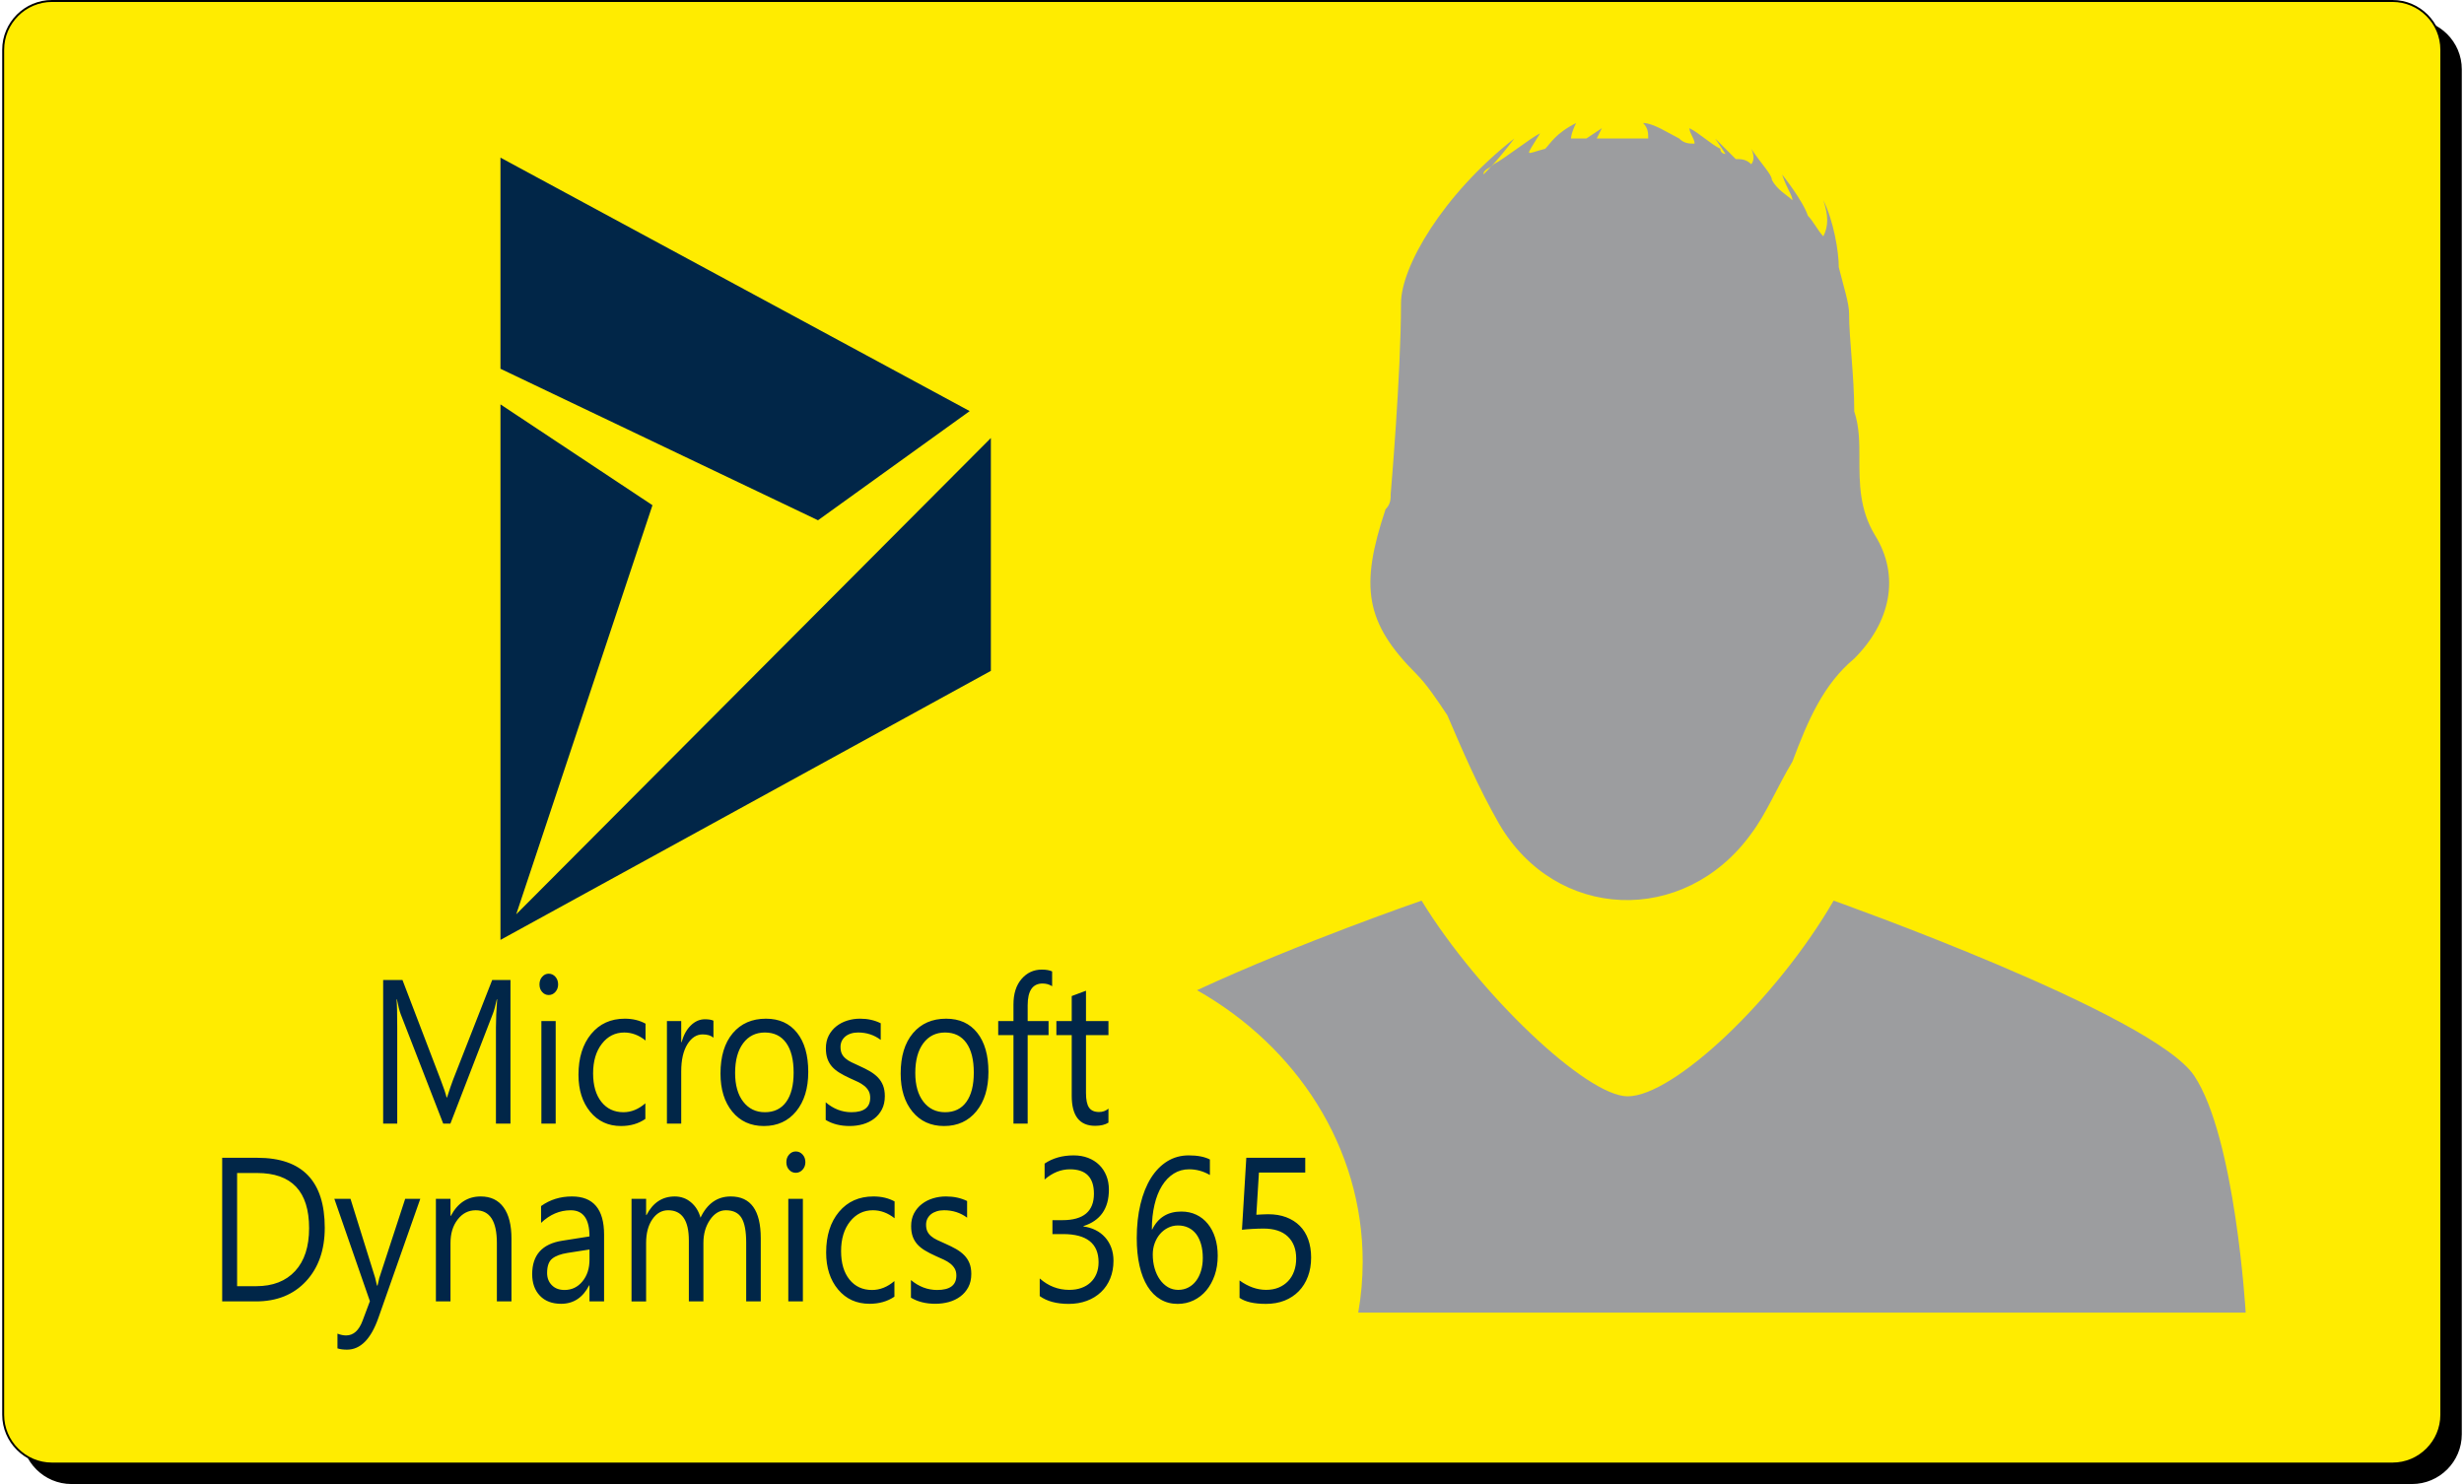
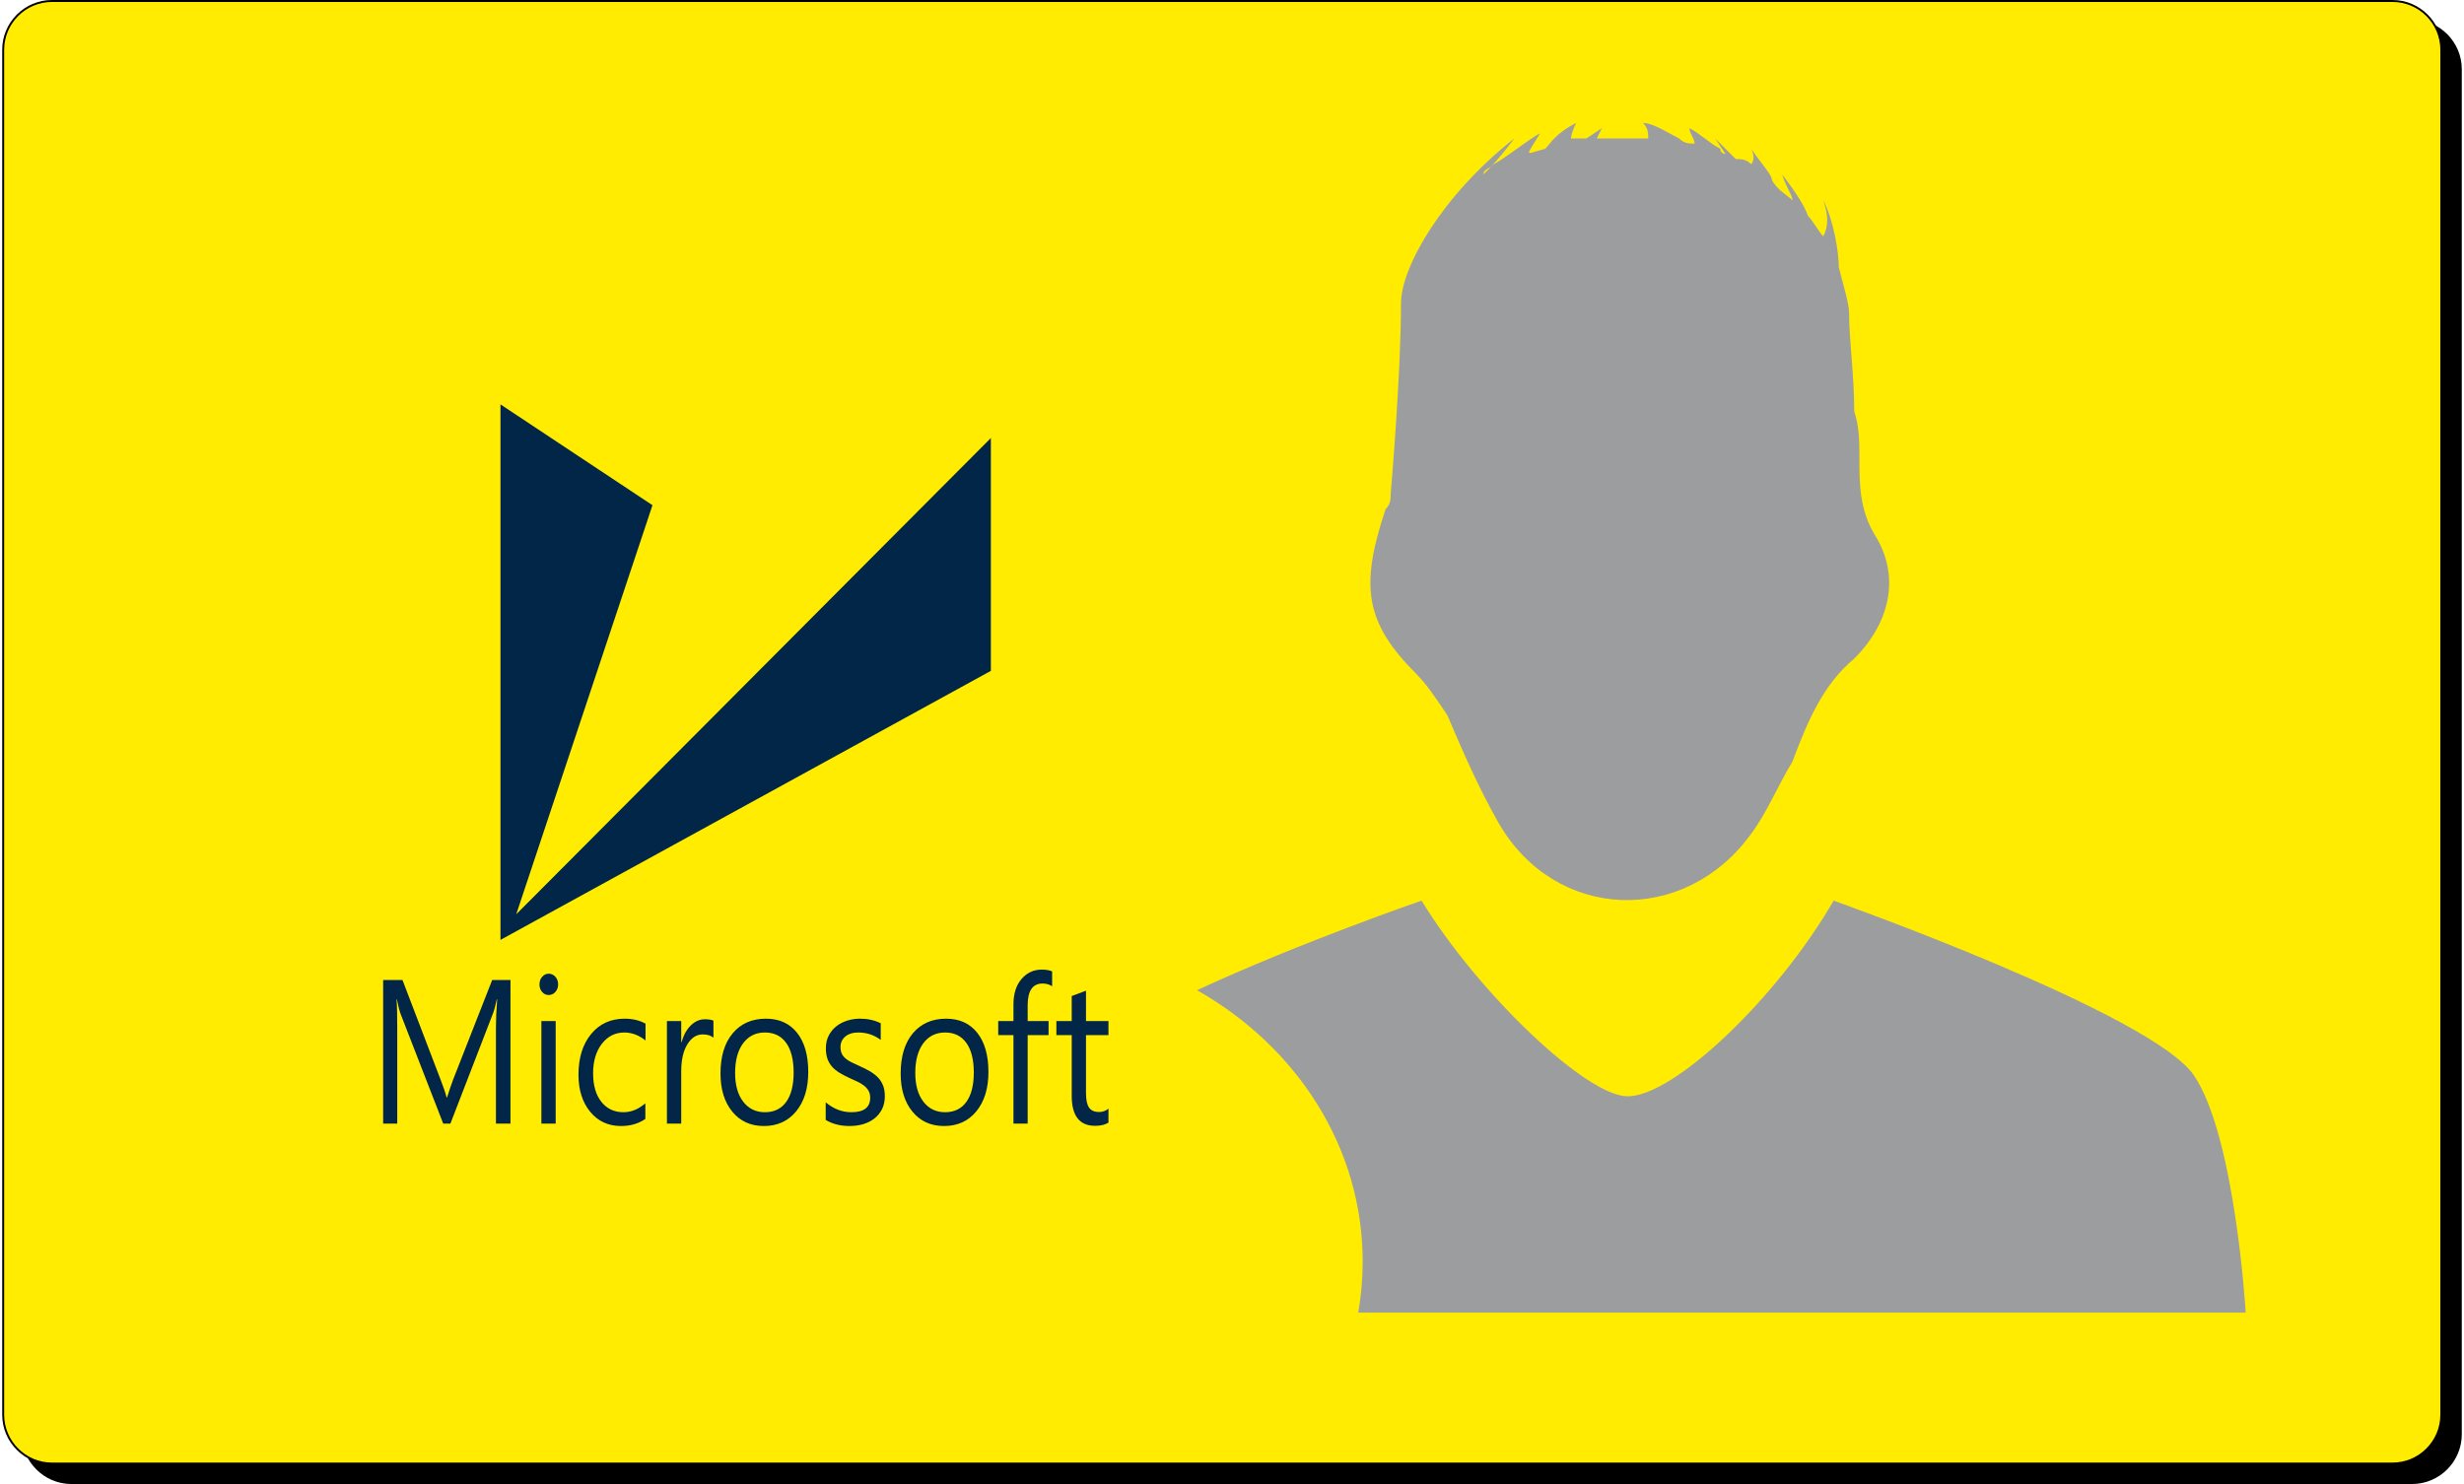
<svg xmlns="http://www.w3.org/2000/svg" version="1.1" width="83" height="50">
  <svg version="1.1" id="Ebene_1" width="83" height="50" viewBox="0 0 714.897 431.434" overflow="visible" enable-background="new 0 0 714.897 431.434" xml:space="preserve" x="0" y="0">
    <g>
      <path fill-rule="evenodd" clip-rule="evenodd" stroke="#000000" stroke-width="0.567" stroke-miterlimit="22.926" d="   M20.126,5.954H700.44c7.796,0,14.174,6.378,14.174,14.173v396.851c0,7.795-6.378,14.174-14.174,14.174H20.126   c-7.795,0-14.173-6.379-14.173-14.174V20.126C5.953,12.332,12.331,5.954,20.126,5.954L20.126,5.954z" />
      <path fill-rule="evenodd" clip-rule="evenodd" fill="#FFEC00" stroke="#000000" stroke-width="0.567" stroke-miterlimit="22.926" d="   M14.457,0.284h680.315c7.795,0,14.173,6.379,14.173,14.174v396.851c0,7.795-6.378,14.173-14.173,14.173H14.457   c-7.795,0-14.173-6.378-14.173-14.173V14.458C0.284,6.663,6.662,0.284,14.457,0.284L14.457,0.284z" />
      <path fill-rule="evenodd" clip-rule="evenodd" fill="#9C9D9F" d="M411.056,195.958c2.994,2.994,5.988,7.485,8.982,11.977   c4.491,10.479,8.982,20.959,14.971,31.438c16.468,28.445,53.895,29.942,73.356,2.994c4.491-5.988,7.485-13.474,11.978-20.959   c4.49-11.977,8.982-22.456,17.965-29.941c10.479-10.48,13.474-23.954,5.988-35.93c-4.491-7.485-4.491-14.971-4.491-22.457   c0-4.491,0-8.982-1.497-13.474c0-10.479-1.498-20.959-1.498-28.444c0-2.995-1.496-7.486-2.993-13.474   c0-4.491-1.497-13.475-4.491-19.463c1.497,4.491,1.497,7.485,0,10.479c-1.498-1.497-2.994-4.491-4.492-5.988   c-1.496-4.491-7.484-11.977-7.484-11.977c1.496,4.491,2.994,5.988,2.994,7.485c-1.498-1.497-4.492-2.994-5.988-5.988   c0-1.497-2.994-4.491-5.989-8.982c1.497,2.994,0,4.491,0,4.491c-1.497-1.497-2.994-1.497-4.491-1.497l-5.988-5.988l2.994,4.491   c0,0-1.497,0-1.497-1.497c-2.994-1.497-5.988-4.491-8.982-5.988c0,1.497,1.497,2.994,1.497,4.491c-1.497,0-2.994,0-4.491-1.497   c-2.994-1.497-7.485-4.491-10.479-4.491c1.497,1.497,1.497,2.994,1.497,4.491c-2.994,0-4.491,0-7.485,0l0,0   c-2.994,0-5.988,0-7.485,0l1.497-2.994l-4.491,2.994c-1.497,0-2.994,0-4.491,0c0,0,0-1.497,1.497-4.491   c-5.988,2.994-7.485,5.988-8.982,7.485c-5.988,1.497-5.988,2.994-1.497-4.491c-2.994,1.497-10.479,7.485-13.474,8.982   c-1.497,1.497-2.994,1.497-2.994,2.994c1.497-1.497,4.491-4.491,8.982-10.479c-20.96,16.468-32.937,37.428-32.937,47.906   c0,20.96-2.994,55.393-2.994,55.393l0,0c0,1.497,0,2.994-1.496,4.491C394.587,170.508,396.084,180.987,411.056,195.958   L411.056,195.958z" />
      <path fill-rule="evenodd" clip-rule="evenodd" fill="#9C9D9F" d="M637.115,312.731c-11.977-17.965-104.796-50.9-104.796-50.9   c-16.469,28.444-46.41,56.889-59.884,56.889c-11.977,0-43.415-29.941-59.883-56.889c0,0-35.323,12.161-65.274,26.038   c28.901,16.353,48.156,45.575,48.156,78.91c0,5.044-0.447,9.992-1.295,14.818h257.946   C652.086,381.597,649.092,330.696,637.115,312.731L637.115,312.731z" />
-       <polygon fill-rule="evenodd" clip-rule="evenodd" fill="#012648" points="144.822,107.203 237.118,151.25 281.208,119.515    144.822,45.825 144.822,107.203  " />
      <polygon fill-rule="evenodd" clip-rule="evenodd" fill="#012648" points="144.822,273.244 144.822,117.562 189.004,146.875    149.403,265.804 287.362,127.341 287.362,195.032 144.822,273.244  " />
      <path fill-rule="evenodd" clip-rule="evenodd" fill="#012648" d="M147.732,326.661h-4.225v-28.004c0-2.216,0.111-4.918,0.353-8.13   l-0.105,0.001c-0.406,1.887-0.768,3.229-1.088,4.043l-12.398,32.091l-2.082-0.001l-12.371-31.851   c-0.354-0.936-0.716-2.354-1.089-4.283l-0.104,0.001c0.139,1.669,0.198,4.401,0.198,8.179v27.955l-4.095-0.001v-41.75h5.617   l11.135,29.121c0.863,2.224,1.418,3.896,1.677,4.999l0.147-0.001c0.727-2.286,1.313-3.998,1.744-5.119l11.369-29.002h5.314v41.752   H147.732L147.732,326.661z M158.842,289.272c-0.744,0-1.374-0.287-1.892-0.874c-0.527-0.575-0.786-1.312-0.786-2.206   c0-0.892,0.259-1.638,0.786-2.224c0.518-0.597,1.15-0.896,1.892-0.896c0.759,0,1.408,0.299,1.944,0.896   c0.527,0.587,0.795,1.332,0.795,2.224c0,0.857-0.268,1.581-0.795,2.178C160.249,288.977,159.601,289.272,158.842,289.272   L158.842,289.272L158.842,289.272z M160.872,326.661h-4.157v-29.813h4.157V326.661L160.872,326.661L160.872,326.661z    M186.934,325.291c-1.985,1.381-4.353,2.064-7.083,2.064c-3.698,0-6.678-1.382-8.95-4.142c-2.264-2.765-3.404-6.351-3.404-10.764   c0-4.909,1.226-8.855,3.673-11.838c2.444-2.972,5.711-4.461,9.797-4.461c2.28,0,4.284,0.487,6.021,1.451v4.891   c-1.927-1.549-3.982-2.325-6.177-2.325c-2.644,0-4.82,1.092-6.514,3.28c-1.693,2.175-2.548,5.049-2.548,8.596   c0,3.497,0.804,6.249,2.392,8.27c1.6,2.017,3.732,3.029,6.42,3.029c2.264,0,4.389-0.863,6.375-2.592l0.001,4.54H186.934   L186.934,325.291z M206.726,301.677c-0.725-0.637-1.772-0.955-3.136-0.955c-1.78,0-3.257,0.955-4.449,2.885   c-1.184,1.917-1.78,4.542-1.78,7.861v15.192h-4.155v-29.813h4.155v6.141h0.104c0.588-2.094,1.485-3.724,2.705-4.898   c1.217-1.184,2.574-1.77,4.077-1.77c1.081,0,1.902,0.14,2.479,0.408V301.677L206.726,301.677L206.726,301.677z M221.379,327.356   c-3.827,0-6.885-1.391-9.174-4.173c-2.28-2.782-3.43-6.479-3.43-11.079c0-5.009,1.192-8.915,3.568-11.735   c2.383-2.813,5.597-4.217,9.649-4.217c3.86,0,6.875,1.364,9.043,4.106c2.169,2.73,3.25,6.527,3.25,11.378   c0,4.76-1.166,8.564-3.499,11.429C228.446,325.925,225.309,327.356,221.379,327.356L221.379,327.356L221.379,327.356z    M221.681,300.167c-2.66,0-4.768,1.043-6.324,3.13c-1.556,2.086-2.333,4.96-2.333,8.639c0,3.526,0.786,6.31,2.358,8.347   c1.573,2.038,3.673,3.06,6.296,3.06c2.688,0,4.751-1.002,6.195-3c1.444-1.998,2.16-4.84,2.16-8.524c0-3.727-0.716-6.601-2.16-8.617   C226.433,301.183,224.366,300.167,221.681,300.167L221.681,300.167L221.681,300.167z M239.356,325.589v-5.13   c2.256,1.918,4.743,2.882,7.462,2.882c3.646,0,5.469-1.397,5.469-4.19c0-0.797-0.156-1.471-0.467-2.02   c-0.32-0.557-0.734-1.044-1.27-1.468c-0.527-0.429-1.158-0.815-1.874-1.156c-0.716-0.338-1.485-0.696-2.314-1.062   c-1.151-0.526-2.151-1.054-3.025-1.592c-0.863-0.526-1.59-1.131-2.176-1.799c-0.579-0.674-1.02-1.43-1.313-2.286   c-0.293-0.854-0.44-1.857-0.44-3c0-1.401,0.276-2.635,0.83-3.716c0.562-1.075,1.304-1.978,2.229-2.704   c0.925-0.724,1.986-1.282,3.179-1.648c1.183-0.368,2.42-0.549,3.681-0.549c2.247,0,4.25,0.446,6.021,1.332v4.84   c-1.901-1.44-4.093-2.156-6.574-2.156c-0.779,0-1.477,0.099-2.108,0.309c-0.622,0.196-1.158,0.485-1.607,0.854   c-0.44,0.369-0.788,0.815-1.036,1.32c-0.243,0.517-0.363,1.087-0.363,1.711c0,0.776,0.121,1.419,0.363,1.946   c0.25,0.526,0.604,0.994,1.081,1.4c0.465,0.409,1.044,0.777,1.718,1.103c0.674,0.331,1.444,0.688,2.306,1.075   c1.142,0.506,2.178,1.033,3.086,1.56c0.907,0.538,1.686,1.136,2.333,1.81c0.639,0.664,1.131,1.44,1.477,2.315   c0.343,0.874,0.518,1.907,0.518,3.111c0,1.479-0.286,2.761-0.847,3.843c-0.57,1.087-1.322,1.988-2.264,2.705   c-0.95,0.724-2.04,1.25-3.264,1.61c-1.236,0.347-2.521,0.516-3.88,0.516C243.624,327.356,241.309,326.769,239.356,325.589   L239.356,325.589L239.356,325.589z M273.747,327.356c-3.827,0-6.885-1.391-9.174-4.173c-2.283-2.782-3.43-6.479-3.43-11.079   c0-5.009,1.192-8.915,3.567-11.735c2.384-2.813,5.597-4.217,9.649-4.217c3.861,0,6.876,1.364,9.045,4.106   c2.169,2.73,3.248,6.527,3.248,11.378c0,4.76-1.166,8.564-3.498,11.429C280.813,325.925,277.678,327.356,273.747,327.356   L273.747,327.356L273.747,327.356z M274.048,300.167c-2.66,0-4.766,1.043-6.324,3.13c-1.554,2.086-2.333,4.96-2.333,8.639   c0,3.526,0.788,6.31,2.359,8.347c1.572,2.037,3.671,3.06,6.297,3.06c2.687,0,4.753-1.002,6.194-3c1.44-1.997,2.16-4.84,2.16-8.524   c0-3.727-0.718-6.601-2.16-8.617C278.799,301.183,276.736,300.167,274.048,300.167L274.048,300.167L274.048,300.167z    M305.168,286.709c-0.813-0.516-1.729-0.784-2.765-0.784c-2.903,0-4.345,2.107-4.345,6.319v4.604h6.074v4.075l-6.074,0.001v25.739   l-4.129-0.001v-25.739l-4.434,0.001v-4.076h4.434v-4.832c0-3.129,0.786-5.595,2.351-7.411c1.572-1.82,3.532-2.724,5.874-2.724   c1.27,0,2.273,0.181,3.016,0.527L305.168,286.709L305.168,286.709L305.168,286.709z M321.539,326.372   c-0.977,0.618-2.272,0.925-3.869,0.925c-4.545,0-6.807-2.913-6.807-8.728v-17.649h-4.459v-4.075h4.458v-7.274l4.147-1.549v8.823   h6.531v4.075h-6.531v16.807c0,1.998,0.293,3.417,0.889,4.271c0.587,0.858,1.564,1.282,2.93,1.282c1.054,0,1.951-0.327,2.712-0.983   v4.075H321.539L321.539,326.372z" />
-       <path fill-rule="evenodd" clip-rule="evenodd" fill="#012648" d="M63.938,378.342v-41.751h10.229   c13.049,0,19.583,6.777,19.583,20.353c0,6.438-1.816,11.616-5.438,15.531c-3.624,3.906-8.474,5.867-14.558,5.867H63.938   L63.938,378.342L63.938,378.342z M68.276,341.014v32.905h5.529c4.857,0,8.631-1.472,11.338-4.401   c2.707-2.933,4.056-7.088,4.056-12.464c0-10.692-5.043-16.04-15.139-16.04H68.276L68.276,341.014L68.276,341.014z M121.515,348.528   l-12.167,34.585c-2.169,6.181-5.22,9.26-9.143,9.26c-1.103,0-2.02-0.13-2.76-0.376v-4.282c0.908,0.354,1.747,0.523,2.503,0.523   c2.135,0,3.739-1.43,4.806-4.31l2.116-5.646l-10.333-29.754l4.699-0.001l7.158,22.947c0.089,0.287,0.265,1.043,0.538,2.266h0.158   c0.089-0.468,0.257-1.205,0.513-2.216l7.521-22.995h4.391V348.528L121.515,348.528z M148.02,378.342h-4.243v-17.006   c0-6.331-2.047-9.491-6.146-9.491c-2.115,0-3.87,0.896-5.253,2.694c-1.395,1.799-2.081,4.065-2.081,6.797v17.006h-4.242v-29.813   l4.241-0.001v4.946l0.106,0.001c1.993-3.767,4.883-5.643,8.677-5.643c2.893,0,5.104,1.051,6.639,3.158   c1.534,2.098,2.302,5.149,2.302,9.123L148.02,378.342L148.02,378.342L148.02,378.342z M174.938,378.342h-4.241v-4.662h-0.098   c-1.841,3.575-4.558,5.357-8.138,5.357c-2.637,0-4.7-0.787-6.188-2.357c-1.491-1.57-2.232-3.657-2.232-6.259   c0-5.565,2.91-8.817,8.73-9.72l7.927-1.25c0-5.068-1.816-7.606-5.45-7.606c-3.184,0-6.058,1.223-8.623,3.668v-4.891   c2.601-1.865,5.59-2.79,8.986-2.79c6.215,0,9.33,3.707,9.33,11.119L174.938,378.342L174.938,378.342L174.938,378.342z    M170.697,363.253l-6.374,0.995c-1.966,0.309-3.448,0.854-4.445,1.65c-0.997,0.785-1.5,2.175-1.5,4.173   c0,1.451,0.458,2.643,1.384,3.568c0.917,0.924,2.142,1.381,3.677,1.381c2.099,0,3.837-0.825,5.203-2.487   c1.376-1.658,2.056-3.766,2.056-6.31L170.697,363.253L170.697,363.253L170.697,363.253z M220.478,378.342h-4.234v-17.125   c0-3.298-0.458-5.684-1.357-7.156c-0.908-1.479-2.425-2.216-4.56-2.216c-1.808,0-3.35,0.935-4.612,2.793   c-1.27,1.868-1.905,4.096-1.905,6.699v17.006h-4.231v-17.701c0-5.863-2.011-8.797-6.021-8.797c-1.861,0-3.387,0.874-4.594,2.635   c-1.206,1.761-1.807,4.046-1.807,6.857v17.006h-4.242V348.53h4.241v4.718h0.106c1.871-3.615,4.612-5.413,8.209-5.413   c1.808,0,3.384,0.564,4.725,1.695c1.349,1.136,2.267,2.624,2.771,4.472c1.957-4.113,4.885-6.169,8.782-6.169   c5.818,0,8.73,4.044,8.73,12.134L220.478,378.342L220.478,378.342L220.478,378.342z M230.653,340.955   c-0.76,0-1.403-0.287-1.932-0.874c-0.538-0.576-0.802-1.313-0.802-2.207c0-0.896,0.265-1.64,0.802-2.227   c0.529-0.597,1.172-0.896,1.932-0.896c0.774,0,1.437,0.298,1.983,0.896c0.54,0.587,0.811,1.331,0.811,2.227   c0,0.854-0.271,1.582-0.811,2.175C232.089,340.656,231.427,340.955,230.653,340.955L230.653,340.955L230.653,340.955z    M232.725,378.342h-4.24v-29.813l4.24-0.001V378.342L232.725,378.342L232.725,378.342z M259.327,376.967   c-2.029,1.382-4.444,2.068-7.232,2.068c-3.775,0-6.815-1.385-9.133-4.146c-2.311-2.765-3.477-6.351-3.477-10.763   c0-4.908,1.252-8.854,3.748-11.835c2.497-2.972,5.828-4.461,10.001-4.461c2.327,0,4.372,0.485,6.144,1.447v4.891   c-1.966-1.549-4.065-2.325-6.305-2.325c-2.698,0-4.919,1.095-6.647,3.28c-1.727,2.178-2.599,5.049-2.599,8.595   c0,3.499,0.818,6.255,2.44,8.271c1.629,2.017,3.81,3.033,6.553,3.033c2.309,0,4.478-0.864,6.507-2.596V376.967L259.327,376.967   L259.327,376.967z M264.131,377.266v-5.129c2.3,1.917,4.84,2.885,7.617,2.885c3.721,0,5.583-1.401,5.583-4.194   c0-0.794-0.159-1.471-0.476-2.017c-0.328-0.559-0.75-1.043-1.297-1.471c-0.538-0.428-1.18-0.815-1.913-1.152   c-0.732-0.338-1.518-0.696-2.363-1.065c-1.171-0.526-2.196-1.054-3.086-1.592c-0.881-0.526-1.621-1.131-2.222-1.799   c-0.59-0.674-1.039-1.43-1.34-2.284c-0.299-0.857-0.449-1.857-0.449-3.004c0-1.4,0.282-2.631,0.847-3.716   c0.574-1.071,1.331-1.978,2.277-2.701c0.942-0.727,2.027-1.282,3.245-1.651c1.206-0.368,2.467-0.545,3.755-0.545   c2.292,0,4.338,0.446,6.146,1.331v4.837c-1.939-1.44-4.178-2.156-6.709-2.156c-0.793,0-1.507,0.103-2.15,0.309   c-0.635,0.2-1.182,0.488-1.641,0.855c-0.449,0.368-0.8,0.814-1.058,1.323c-0.246,0.516-0.371,1.083-0.371,1.707   c0,0.776,0.125,1.423,0.371,1.949c0.257,0.527,0.617,0.995,1.1,1.401c0.477,0.408,1.069,0.773,1.755,1.103   c0.689,0.327,1.473,0.685,2.356,1.071c1.162,0.51,2.221,1.033,3.147,1.561c0.927,0.537,1.719,1.135,2.379,1.809   c0.652,0.668,1.156,1.444,1.509,2.315c0.351,0.874,0.529,1.912,0.529,3.111c0,1.479-0.292,2.761-0.863,3.847   c-0.583,1.083-1.349,1.987-2.31,2.701c-0.969,0.727-2.081,1.254-3.334,1.611c-1.261,0.348-2.576,0.517-3.958,0.517   C268.487,379.038,266.125,378.452,264.131,377.266L264.131,377.266L264.131,377.266z M323.002,366.525   c0,1.88-0.317,3.587-0.941,5.139c-0.626,1.538-1.516,2.86-2.662,3.952c-1.147,1.095-2.513,1.949-4.117,2.547   c-1.606,0.604-3.369,0.902-5.299,0.902c-3.526,0-6.333-0.755-8.422-2.267v-5.129c2.505,2.216,5.362,3.319,8.581,3.319   c1.288,0,2.461-0.18,3.5-0.556c1.04-0.368,1.939-0.896,2.689-1.603c0.75-0.695,1.322-1.537,1.729-2.532   c0.407-0.983,0.608-2.107,0.608-3.347c0-5.447-3.448-8.182-10.333-8.182h-3.079v-4.044h2.918c6.102,0,9.143-2.564,9.143-7.681   c0-4.74-2.318-7.106-6.975-7.106c-2.61,0-5.069,0.983-7.362,2.971v-4.629c2.362-1.593,5.166-2.385,8.43-2.385   c1.541,0,2.955,0.239,4.207,0.723c1.259,0.487,2.336,1.162,3.227,2.038c0.899,0.874,1.587,1.917,2.08,3.141   c0.495,1.224,0.741,2.576,0.741,4.047c0,5.495-2.467,9.031-7.388,10.603v0.119c1.252,0.15,2.417,0.498,3.483,1.032   c1.066,0.527,1.993,1.224,2.768,2.08c0.777,0.854,1.378,1.857,1.819,3.01C322.781,363.85,323.002,365.123,323.002,366.525   L323.002,366.525L323.002,366.525z M353.298,365.091c0,2.038-0.29,3.918-0.872,5.617c-0.59,1.707-1.401,3.189-2.434,4.434   c-1.031,1.239-2.267,2.207-3.695,2.891c-1.429,0.696-2.979,1.032-4.647,1.032c-1.86,0-3.526-0.435-4.999-1.312   c-1.471-0.862-2.725-2.129-3.748-3.77c-1.022-1.637-1.799-3.646-2.336-6.011c-0.538-2.365-0.803-5.038-0.803-8.009   c0-3.63,0.362-6.918,1.078-9.878c0.713-2.961,1.729-5.498,3.04-7.606c1.322-2.104,2.91-3.723,4.77-4.879   c1.861-1.143,3.933-1.707,6.227-1.707c2.547,0,4.603,0.397,6.144,1.19v4.515c-1.905-1.113-3.924-1.662-6.04-1.662   c-1.657,0-3.146,0.417-4.468,1.254c-1.322,0.832-2.46,2.005-3.412,3.537c-0.942,1.521-1.677,3.358-2.178,5.515   c-0.511,2.156-0.769,4.553-0.769,7.183h0.106c1.702-3.467,4.525-5.207,8.446-5.207c1.623,0,3.078,0.31,4.383,0.936   c1.297,0.615,2.409,1.5,3.326,2.635c0.927,1.132,1.64,2.484,2.135,4.065C353.052,361.427,353.298,363.172,353.298,365.091   L353.298,365.091L353.298,365.091z M348.961,365.71c0-1.462-0.169-2.771-0.492-3.936c-0.328-1.162-0.794-2.156-1.403-2.972   c-0.618-0.814-1.367-1.439-2.267-1.879c-0.891-0.436-1.912-0.657-3.042-0.657c-1.058,0-2.027,0.229-2.917,0.678   c-0.899,0.446-1.676,1.054-2.327,1.816c-0.653,0.767-1.164,1.662-1.537,2.673c-0.371,1.025-0.556,2.108-0.556,3.254   c0,1.43,0.176,2.782,0.538,4.032c0.362,1.254,0.873,2.348,1.527,3.27c0.651,0.936,1.438,1.669,2.337,2.207   c0.908,0.526,1.904,0.793,3.005,0.793c1.068,0,2.047-0.229,2.919-0.686c0.881-0.456,1.632-1.091,2.248-1.907   c0.627-0.815,1.103-1.788,1.446-2.923C348.784,368.343,348.961,367.08,348.961,365.71L348.961,365.71L348.961,365.71z    M380.447,365.59c0,2.037-0.31,3.874-0.936,5.524c-0.618,1.651-1.5,3.07-2.646,4.254c-1.147,1.18-2.531,2.097-4.146,2.743   c-1.622,0.637-3.42,0.951-5.396,0.951c-3.448,0-6.005-0.575-7.681-1.75v-5.06c2.521,1.82,5.096,2.734,7.724,2.734   c1.349,0,2.557-0.218,3.633-0.663c1.077-0.449,1.993-1.076,2.752-1.869c0.758-0.793,1.34-1.761,1.745-2.885   c0.406-1.12,0.609-2.354,0.609-3.696c0-2.712-0.812-4.851-2.436-6.391c-1.611-1.541-3.968-2.314-7.054-2.314   c-0.493,0-1.021,0.011-1.568,0.028c-0.556,0.022-1.103,0.042-1.658,0.07c-0.546,0.032-1.084,0.07-1.611,0.109   c-0.521,0.041-1.008,0.081-1.43,0.14l1.261-20.93h17.132v4.304h-13.464l-0.749,12.263c0.556-0.038,1.137-0.081,1.754-0.099   c0.628-0.033,1.173-0.053,1.658-0.053c1.968,0,3.721,0.287,5.273,0.874c1.543,0.587,2.858,1.412,3.934,2.495   c1.077,1.075,1.896,2.396,2.46,3.955C380.163,361.894,380.447,363.64,380.447,365.59L380.447,365.59L380.447,365.59z" />
    </g>
  </svg>
</svg>